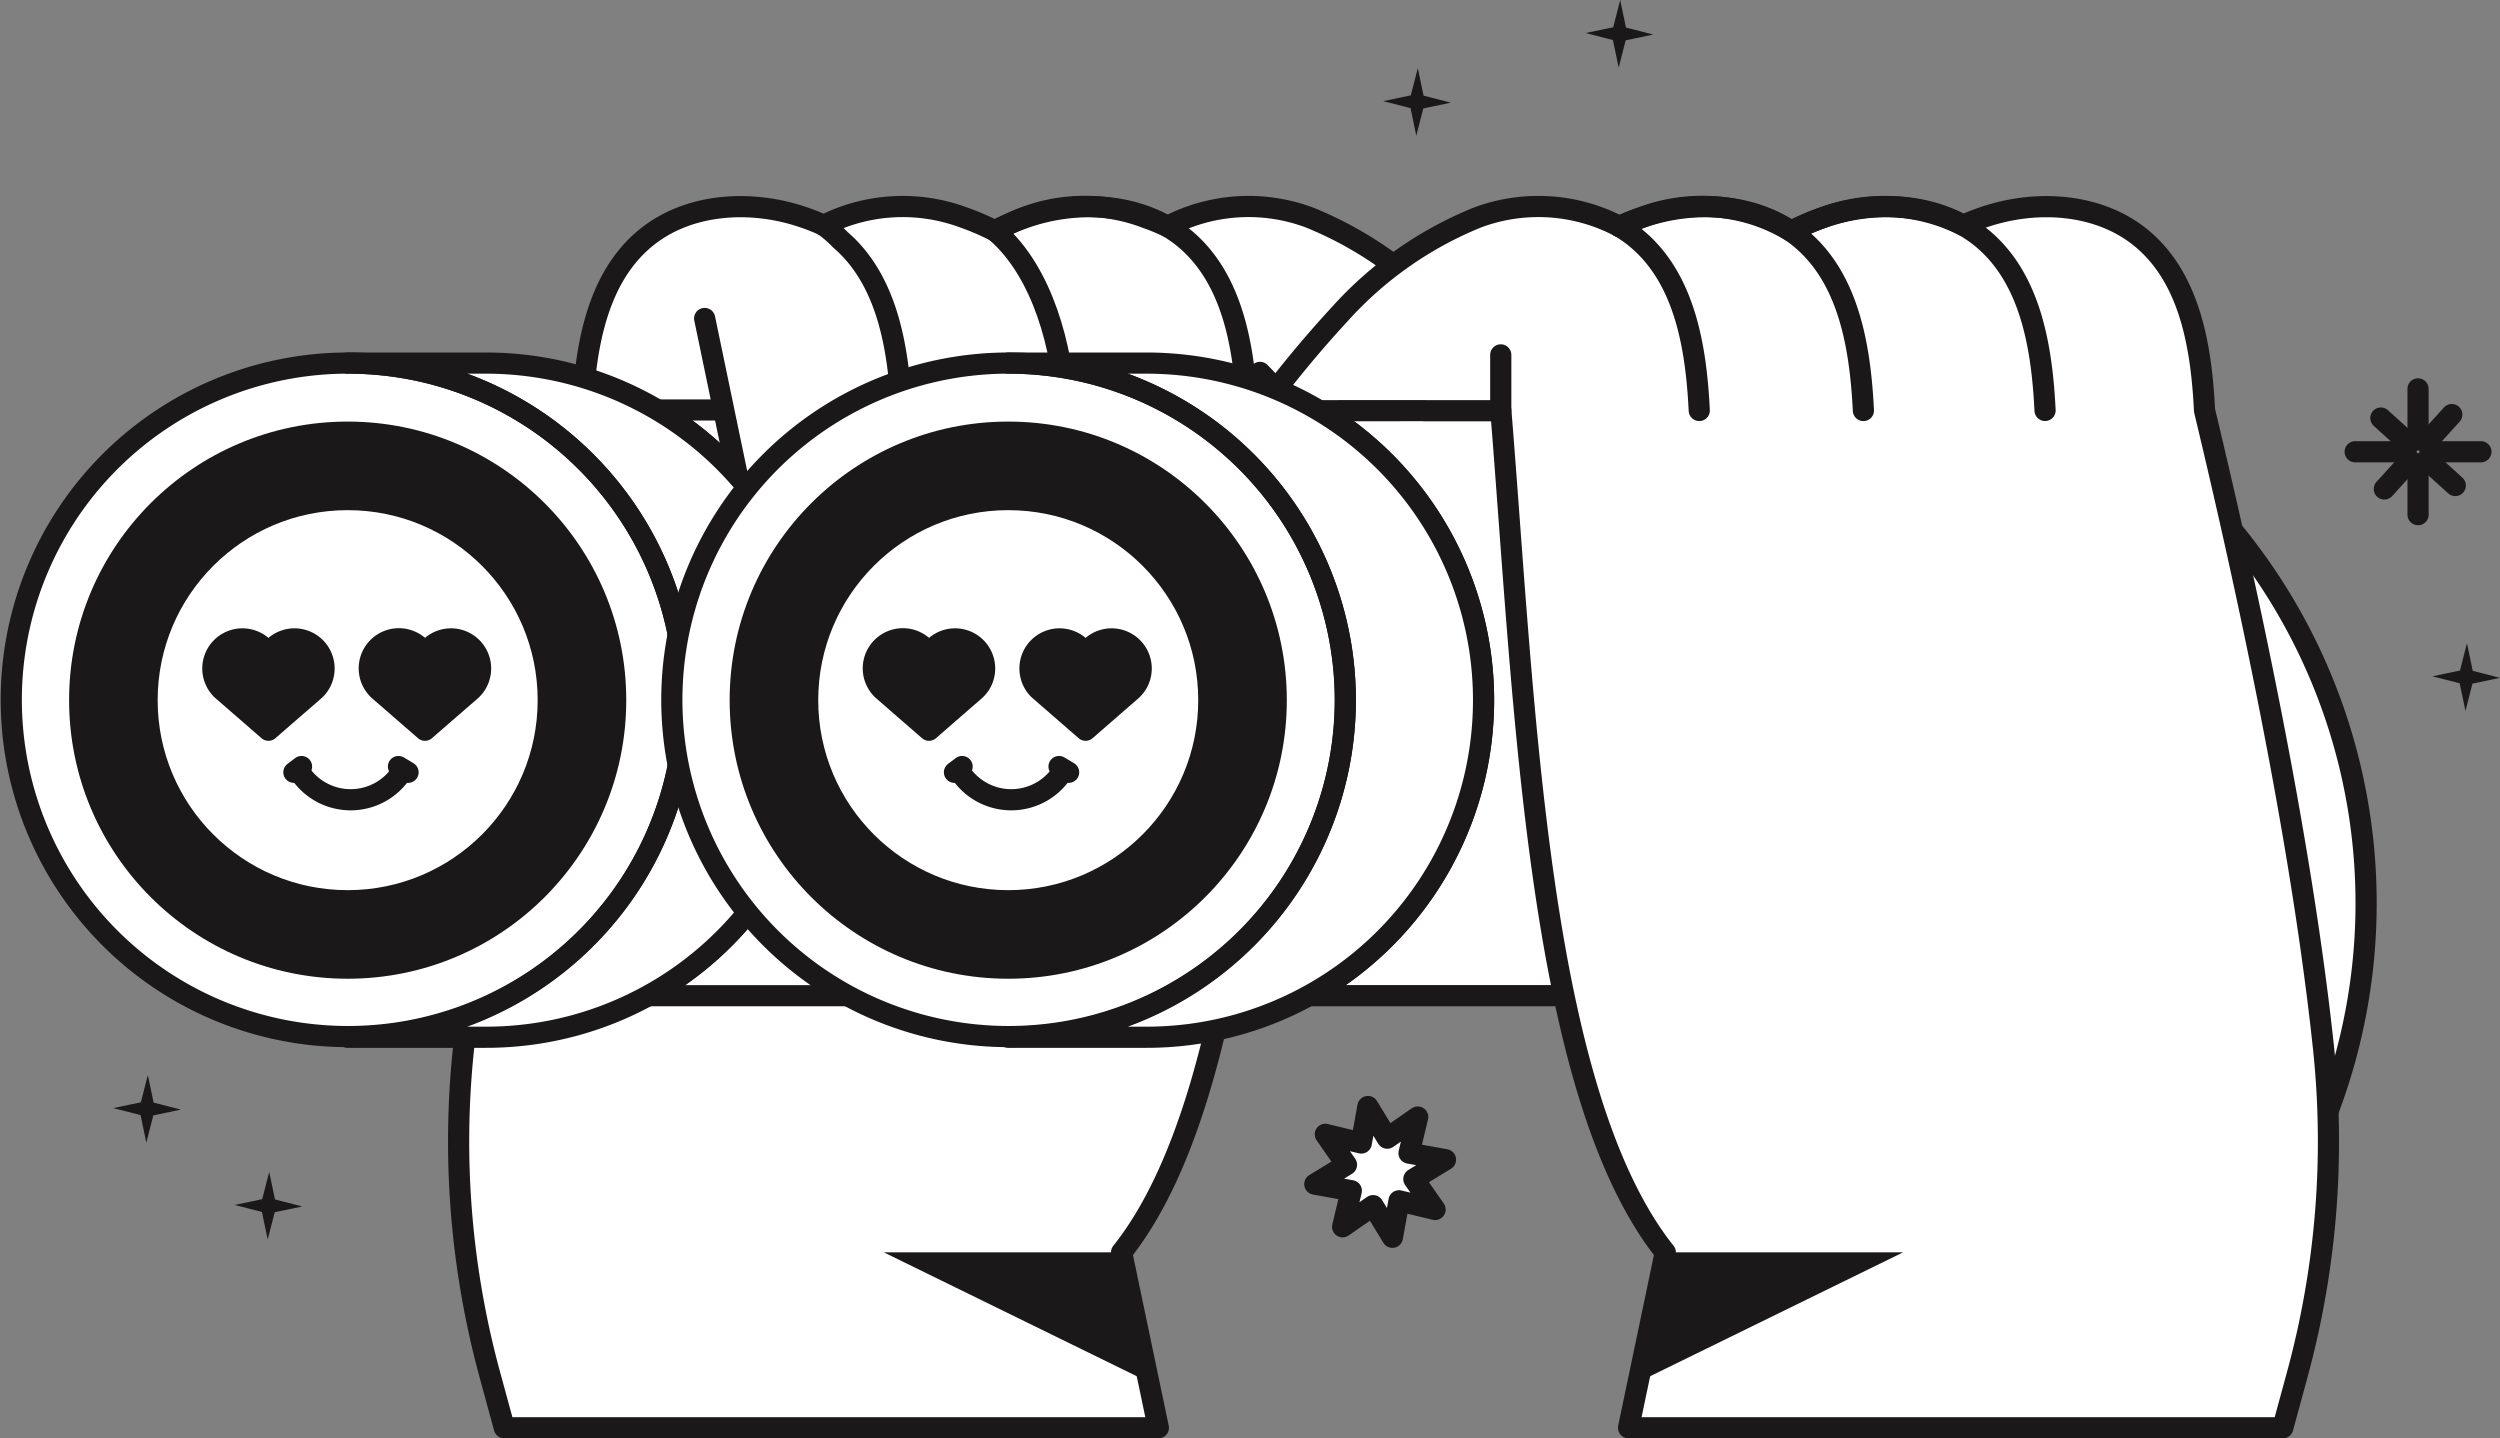
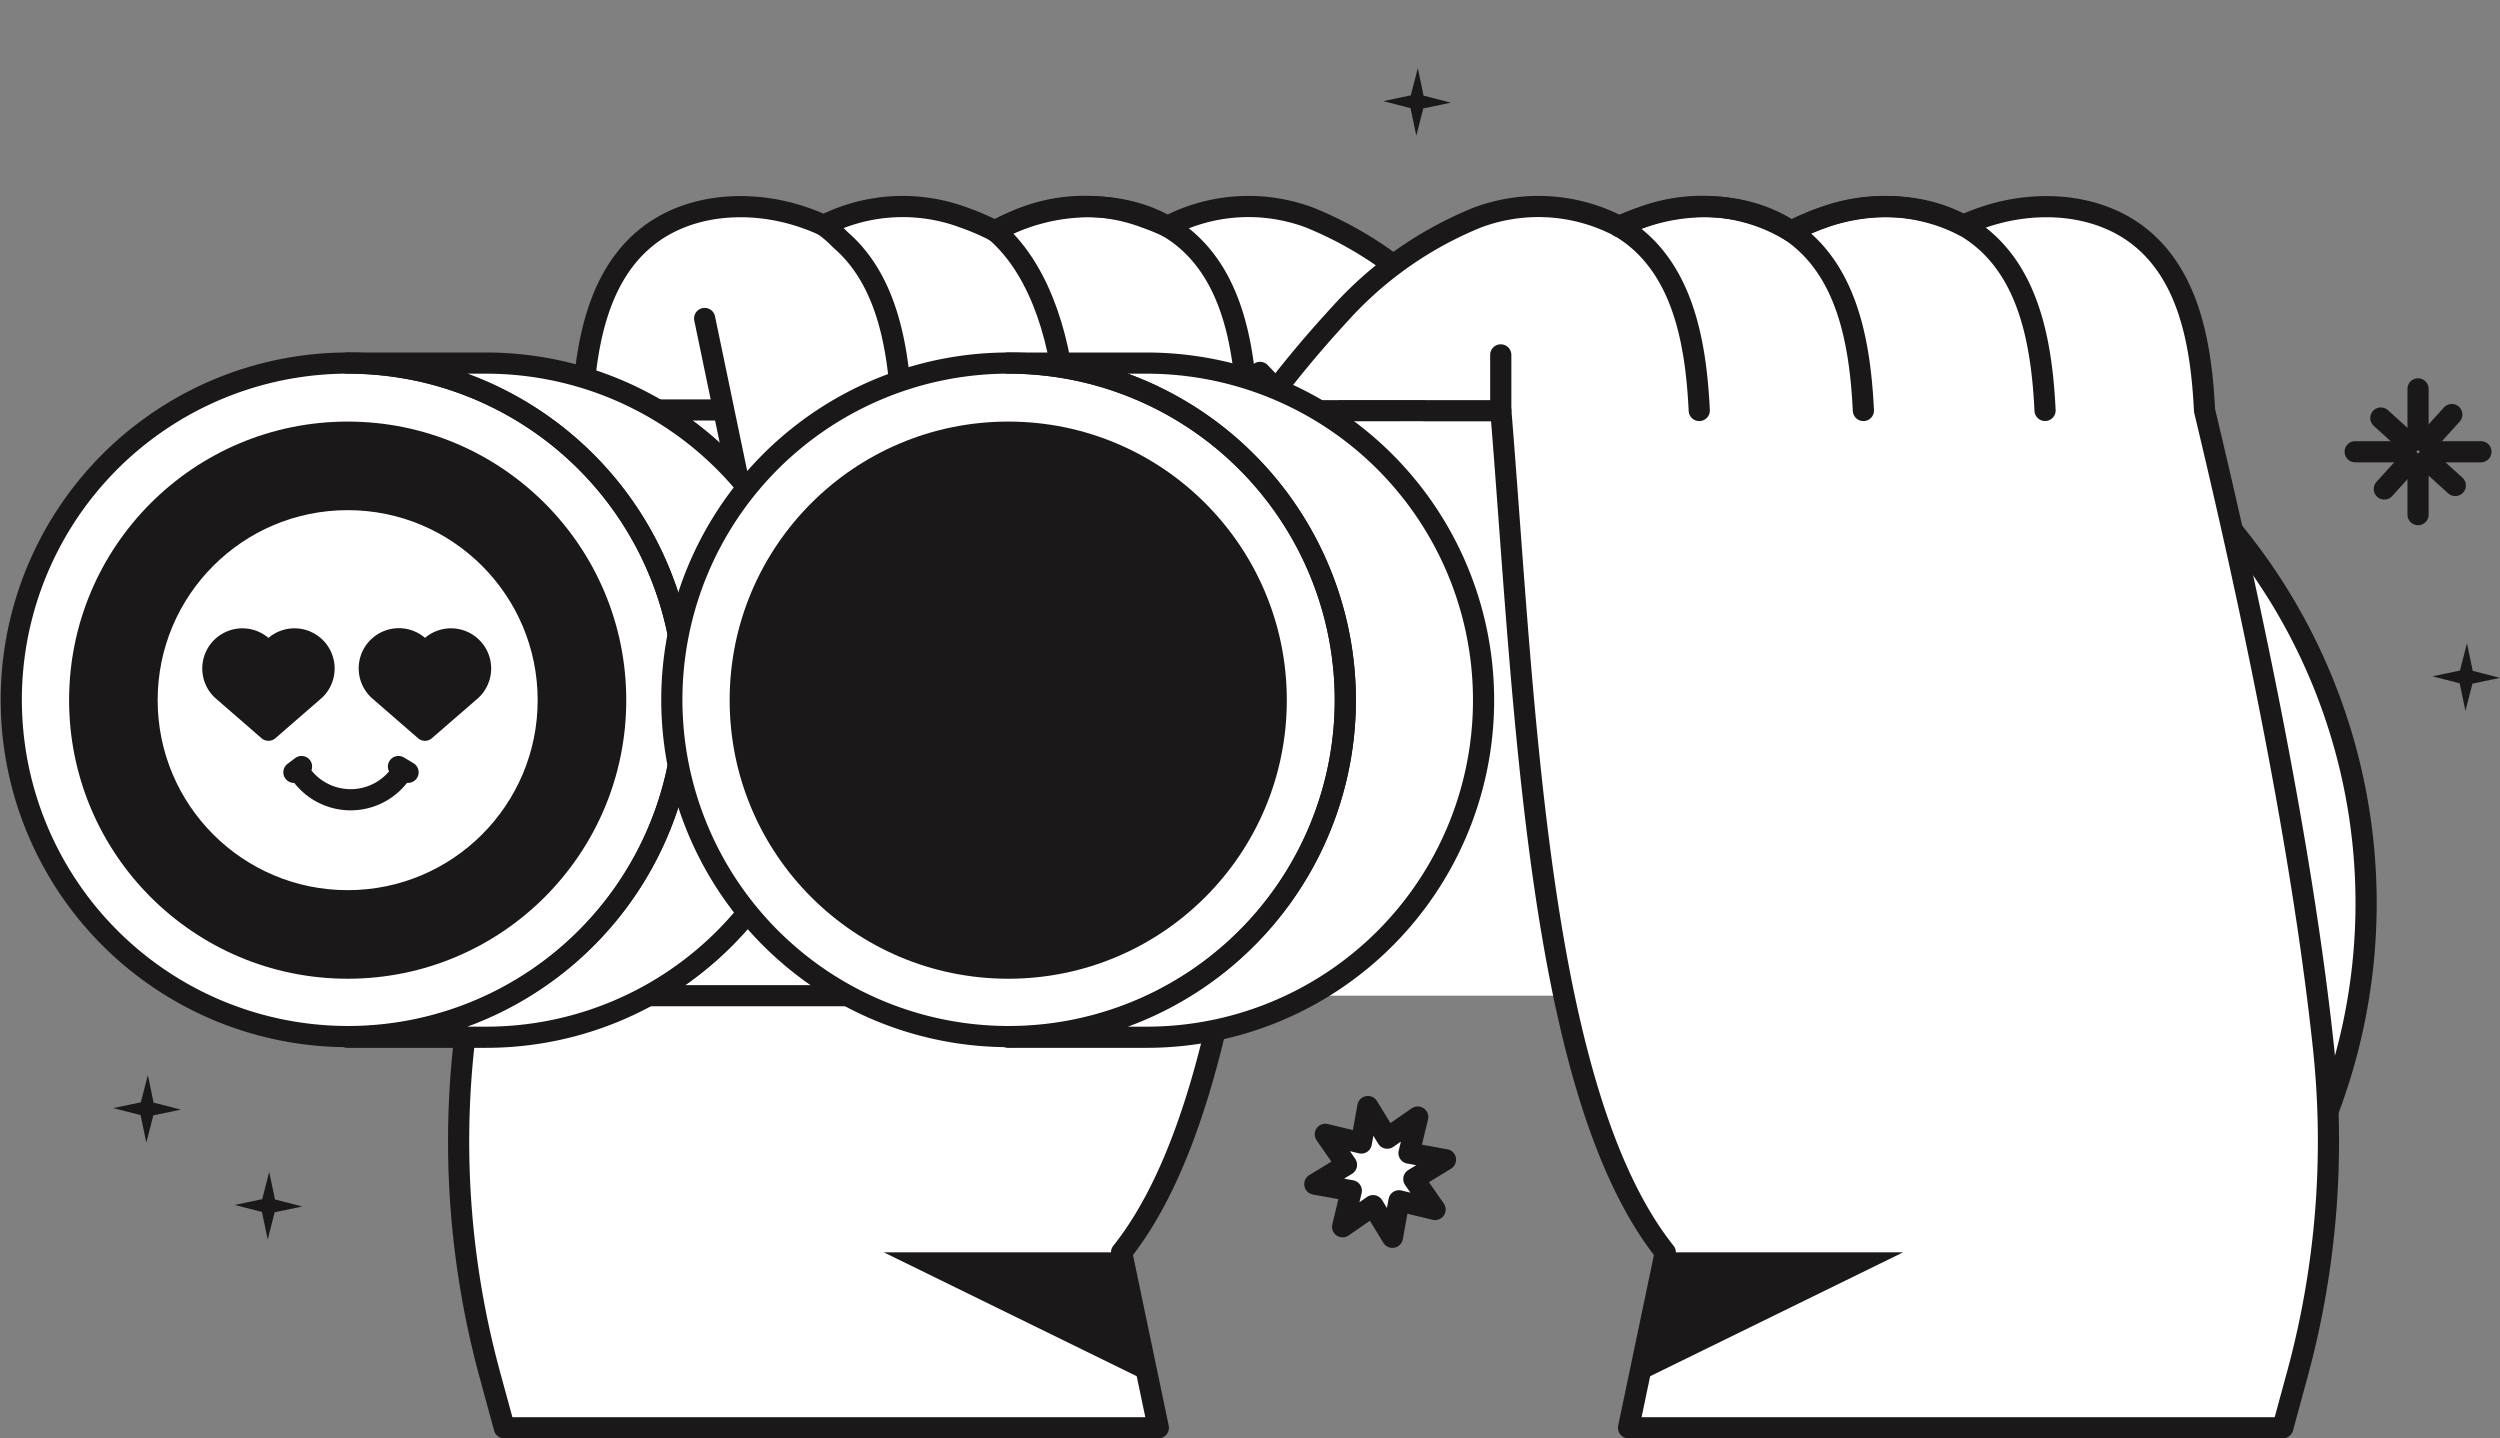
<svg xmlns="http://www.w3.org/2000/svg" width="145.946" height="83.968" viewBox="0 0 145.946 83.968">
  <rect x="0" y="0" width="145.946" height="83.968" fill="#808080" stroke="none" />
  <g id="グループ_100907" data-name="グループ 100907" transform="translate(0.618 0)">
    <g id="グループ_100876" data-name="グループ 100876" transform="translate(26.152 12.066)">
      <g id="グループ_100875" data-name="グループ 100875" transform="translate(0)">
        <path id="パス_123874" data-name="パス 123874" d="M8048.856,728.265c.178-3.626.817-7.6,3.57-9.963,2.508-2.155,6.26-2.386,9.382-1.3q.583.2,1.142.456a10.205,10.205,0,0,1,8.171-.456,14.3,14.3,0,0,1,1.865.807,9.972,9.972,0,0,1,8.737-.807,13.836,13.836,0,0,1,1.291.525,10.157,10.157,0,0,1,8.291-.525,21.8,21.8,0,0,1,8.044,5.652,65.615,65.615,0,0,1,4.642,5.627l-9.587-.006,0,.006-4.468,0c-1.393,17.059-2.128,39.754-9.6,49.133l2.145,10.24H8044.3l-.837-3.069a51.8,51.8,0,0,1-1.552-19C8042.7,757.962,8044.589,746.074,8048.856,728.265Z" transform="translate(-8041.629 -716.369)" fill="#fff" />
        <path id="パス_123875" data-name="パス 123875" d="M8048.856,728.265c.178-3.626.817-7.6,3.57-9.963,2.508-2.155,6.26-2.386,9.382-1.3q.583.2,1.142.456a10.205,10.205,0,0,1,8.171-.456,14.3,14.3,0,0,1,1.865.807,9.972,9.972,0,0,1,8.737-.807,13.836,13.836,0,0,1,1.291.525,10.157,10.157,0,0,1,8.291-.525,21.8,21.8,0,0,1,8.044,5.652,65.615,65.615,0,0,1,4.642,5.627l-9.587-.006,0,.006-4.468,0c-1.393,17.059-2.128,39.754-9.6,49.133l2.145,10.24H8044.3l-.837-3.069a51.8,51.8,0,0,1-1.552-19C8042.7,757.962,8044.589,746.074,8048.856,728.265Z" transform="translate(-8041.629 -716.369)" fill="none" stroke="#1a1819" stroke-linecap="round" stroke-linejoin="round" stroke-width="1.236" />
-         <path id="パス_123876" data-name="パス 123876" d="M8182.338,1028.23h-13.891l15.478,7.58Z" transform="translate(-8143.623 -967.187)" fill="#1a1819" />
+         <path id="パス_123876" data-name="パス 123876" d="M8182.338,1028.23h-13.891l15.478,7.58" transform="translate(-8143.623 -967.187)" fill="#1a1819" />
        <path id="パス_123877" data-name="パス 123877" d="M8177.9,785.023l.1.477a4.788,4.788,0,0,0,4.688,3.813h0a4.788,4.788,0,0,0,4.755-5.347l-.769-6.819" transform="translate(-8151.227 -765.249)" fill="none" stroke="#1a1819" stroke-linecap="round" stroke-linejoin="round" stroke-width="1.236" />
      </g>
    </g>
    <g id="グループ_100878" data-name="グループ 100878" transform="translate(37.225 23.93)">
      <g id="グループ_100877" data-name="グループ 100877">
        <path id="パス_123878" data-name="パス 123878" d="M8291.761,822.2a9.086,9.086,0,0,1-9.087,9.088h-5.643a17.117,17.117,0,0,0-1.185-18.176h6.827A9.088,9.088,0,0,1,8291.761,822.2Z" transform="translate(-8241.075 -806.037)" fill="none" stroke="#1a1819" stroke-linecap="round" stroke-linejoin="round" stroke-width="1.236" />
        <path id="パス_123879" data-name="パス 123879" d="M8136.221,794.083a17.1,17.1,0,0,1-17.1,17.1H8098.2a19.684,19.684,0,0,0,.536-34.195h20.387a17.092,17.092,0,0,1,17.1,17.1Z" transform="translate(-8098.202 -776.985)" fill="none" stroke="#1a1819" stroke-linecap="round" stroke-linejoin="round" stroke-width="1.236" />
      </g>
    </g>
    <path id="パス_123880" data-name="パス 123880" d="M8280.667,765.8l10.224,10.68a4.7,4.7,0,0,0,4,1.413h0a4.7,4.7,0,0,0,3.135-7.528l-2.647-3.442" transform="translate(-8207.727 -744.06)" fill="none" stroke="#1a1819" stroke-linecap="round" stroke-linejoin="round" stroke-width="1.236" />
    <g id="グループ_100879" data-name="グループ 100879" transform="translate(75.788 23.93)">
      <path id="パス_123881" data-name="パス 123881" d="M8488.774,822.2a9.085,9.085,0,0,1-9.087,9.088h-5.643a17.111,17.111,0,0,0-1.185-18.176h6.827A9.088,9.088,0,0,1,8488.774,822.2Z" transform="translate(-8438.088 -806.037)" fill="#fff" />
      <path id="パス_123882" data-name="パス 123882" d="M8333.232,794.083a17,17,0,0,1-2.062,8.149,17.112,17.112,0,0,1-15.033,8.948h-20.922a19.684,19.684,0,0,0,.535-34.195h20.387a17.09,17.09,0,0,1,17.1,17.1Z" transform="translate(-8295.215 -776.985)" fill="#fff" />
    </g>
    <g id="グループ_100880" data-name="グループ 100880" transform="translate(75.788 23.93)">
      <path id="パス_123883" data-name="パス 123883" d="M8488.774,822.2a9.085,9.085,0,0,1-9.087,9.088h-5.643a17.111,17.111,0,0,0-1.185-18.176h6.827A9.088,9.088,0,0,1,8488.774,822.2Z" transform="translate(-8438.088 -806.037)" fill="none" stroke="#1a1819" stroke-linecap="round" stroke-linejoin="round" stroke-width="1.236" />
-       <path id="パス_123884" data-name="パス 123884" d="M8333.232,794.083a17,17,0,0,1-2.062,8.149,17.112,17.112,0,0,1-15.033,8.948h-20.922a19.684,19.684,0,0,0,.535-34.195h20.387a17.09,17.09,0,0,1,17.1,17.1Z" transform="translate(-8295.215 -776.985)" fill="none" stroke="#1a1819" stroke-linecap="round" stroke-linejoin="round" stroke-width="1.236" />
    </g>
    <path id="パス_123885" data-name="パス 123885" d="M8115.028,741.608l2.855,13.722a4.789,4.789,0,0,0,4.688,3.813h0a4.788,4.788,0,0,0,4.755-5.347c-.461-5.789-.937-11.529-2.365-14.161Z" transform="translate(-8074.509 -723.015)" fill="#fff" />
    <g id="グループ_100881" data-name="グループ 100881" transform="translate(47.472 12.066)">
      <path id="パス_123886" data-name="パス 123886" d="M8150.552,721.939a6.935,6.935,0,0,1,.972.844c2.753,2.366,3.392,6.336,3.571,9.962" transform="translate(-8150.552 -720.849)" fill="none" stroke="#1a1819" stroke-linecap="round" stroke-linejoin="round" stroke-width="1.236" />
      <path id="パス_123887" data-name="パス 123887" d="M8201.825,723.734c2.753,2.366,3.909,6.828,4.088,10.455" transform="translate(-8191.789 -722.292)" fill="none" stroke="#1a1819" stroke-linecap="round" stroke-linejoin="round" stroke-width="1.236" />
      <path id="パス_123888" data-name="パス 123888" d="M8201.614,717.766a14.248,14.248,0,0,1,1.779-.762c3.123-1.086,6.874-.856,9.382,1.3,2.754,2.366,3.393,6.336,3.571,9.963" transform="translate(-8191.62 -716.369)" fill="none" stroke="#1a1819" stroke-linecap="round" stroke-linejoin="round" stroke-width="1.236" />
    </g>
    <path id="パス_123889" data-name="パス 123889" d="M8115.028,749.717l2.855,13.722a4.789,4.789,0,0,0,4.688,3.813h0a4.789,4.789,0,0,0,4.755-5.347l-.8-6.819" transform="translate(-8074.509 -731.124)" fill="none" stroke="#1a1819" stroke-linecap="round" stroke-linejoin="round" stroke-width="1.236" />
    <path id="パス_123890" data-name="パス 123890" d="M8177.9,785.023l.1.477a4.788,4.788,0,0,0,4.688,3.813h0a4.788,4.788,0,0,0,4.755-5.347l-.769-6.819" transform="translate(-8125.075 -753.184)" fill="none" stroke="#1a1819" stroke-linecap="round" stroke-linejoin="round" stroke-width="1.236" />
    <g id="グループ_100882" data-name="グループ 100882" transform="translate(0 21.196)">
      <path id="パス_123891" data-name="パス 123891" d="M7945.785,765.75a19.591,19.591,0,0,0-10.014-2.734H7927.7a19.679,19.679,0,0,0,0,39.357h8.071a19.681,19.681,0,0,0,10.014-36.623Z" transform="translate(-7908.022 -763.016)" fill="#fff" />
      <path id="パス_123892" data-name="パス 123892" d="M7947.381,782.694a19.659,19.659,0,1,1-15.644-19.264A19.686,19.686,0,0,1,7947.381,782.694Z" transform="translate(-7908.023 -763.016)" fill="none" stroke="#1a1819" stroke-linecap="round" stroke-linejoin="round" stroke-width="1.236" />
      <path id="パス_123893" data-name="パス 123893" d="M8036.306,782.694a19.669,19.669,0,0,1-19.678,19.679h-8.071a19.774,19.774,0,0,0,4.035-.414,19.683,19.683,0,0,0,0-38.528,19.762,19.762,0,0,0-4.035-.414h8.071a19.671,19.671,0,0,1,19.678,19.678Z" transform="translate(-7988.878 -763.016)" fill="none" stroke="#1a1819" stroke-linecap="round" stroke-linejoin="round" stroke-width="1.236" />
      <ellipse id="楕円形_583" data-name="楕円形 583" cx="16.263" cy="16.263" rx="16.263" ry="16.263" transform="translate(3.416 3.415)" fill="#1a1819" />
    </g>
    <path id="パス_123894" data-name="パス 123894" d="M8222.715,773.9l1.87,8.988a4.788,4.788,0,0,0,4.688,3.813h0a4.788,4.788,0,0,0,4.755-5.347l-.711-6.819" transform="translate(-8161.118 -750.576)" fill="none" stroke="#1a1819" stroke-linecap="round" stroke-linejoin="round" stroke-width="1.236" />
    <g id="グループ_100886" data-name="グループ 100886" transform="translate(72.944 12.066)">
      <g id="グループ_100883" data-name="グループ 100883" transform="translate(53.11 15.105)">
        <path id="パス_123895" data-name="パス 123895" d="M8560.455,833.157a34.226,34.226,0,0,0-8.435-39.62Z" transform="translate(-8552.021 -793.537)" fill="#fff" />
        <path id="パス_123896" data-name="パス 123896" d="M8560.455,833.157a34.226,34.226,0,0,0-8.435-39.62Z" transform="translate(-8552.021 -793.537)" fill="none" stroke="#1a1819" stroke-linecap="round" stroke-linejoin="round" stroke-width="1.236" />
      </g>
      <g id="グループ_100885" data-name="グループ 100885" transform="translate(0)">
        <path id="パス_123897" data-name="パス 123897" d="M8335.817,728.265c-.179-3.626-.817-7.6-3.571-9.963-2.508-2.155-6.259-2.386-9.381-1.3q-.583.2-1.143.456a10.2,10.2,0,0,0-8.17-.456,14.188,14.188,0,0,0-1.865.807,9.974,9.974,0,0,0-8.738-.807c-.44.153-.87.33-1.291.525a10.157,10.157,0,0,0-8.291-.525,21.838,21.838,0,0,0-8.045,5.652,65.971,65.971,0,0,0-4.641,5.627l9.588-.006,0,.006,4.468,0c1.392,17.059,2.126,39.754,9.6,49.133l-2.145,10.24h38.193l.836-3.069a51.8,51.8,0,0,0,1.553-19C8341.97,757.962,8340.085,746.074,8335.817,728.265Z" transform="translate(-8280.682 -716.369)" fill="#fff" />
        <g id="グループ_100884" data-name="グループ 100884" transform="translate(20.976)">
          <path id="パス_123898" data-name="パス 123898" d="M8387.858,722.289a7.4,7.4,0,0,1,1.089.775c2.754,2.366,3.392,6.336,3.571,9.963" transform="translate(-8387.856 -721.13)" fill="none" stroke="#1a1819" stroke-linecap="round" stroke-linejoin="round" stroke-width="1.236" />
          <path id="パス_123899" data-name="パス 123899" d="M8387.847,717.528a13.621,13.621,0,0,1,1.292-.524c3.121-1.086,6.873-.856,9.381,1.3,2.754,2.366,3.391,6.336,3.571,9.963" transform="translate(-8387.847 -716.369)" fill="none" stroke="#1a1819" stroke-linecap="round" stroke-linejoin="round" stroke-width="1.236" />
          <path id="パス_123900" data-name="パス 123900" d="M8439.518,717.766A14.213,14.213,0,0,1,8441.3,717c3.123-1.086,6.872-.856,9.382,1.3,2.754,2.366,3.392,6.336,3.57,9.963" transform="translate(-8429.403 -716.369)" fill="none" stroke="#1a1819" stroke-linecap="round" stroke-linejoin="round" stroke-width="1.236" />
        </g>
        <path id="パス_123901" data-name="パス 123901" d="M8335.817,728.265c-.179-3.626-.817-7.6-3.571-9.963-2.508-2.155-6.259-2.386-9.381-1.3q-.583.2-1.143.456a10.2,10.2,0,0,0-8.17-.456,14.188,14.188,0,0,0-1.865.807,9.974,9.974,0,0,0-8.738-.807c-.44.153-.87.33-1.291.525a10.157,10.157,0,0,0-8.291-.525,21.838,21.838,0,0,0-8.045,5.652,65.971,65.971,0,0,0-4.641,5.627l9.588-.006,0,.006,4.468,0c1.392,17.059,2.126,39.754,9.6,49.133l-2.145,10.24h38.193l.836-3.069a51.8,51.8,0,0,0,1.553-19C8341.97,757.962,8340.085,746.074,8335.817,728.265Z" transform="translate(-8280.682 -716.369)" fill="none" stroke="#1a1819" stroke-linecap="round" stroke-linejoin="round" stroke-width="1.236" />
        <path id="パス_123902" data-name="パス 123902" d="M8394.97,1028.23h13.892l-15.479,7.58Z" transform="translate(-8371.323 -967.187)" fill="#1a1819" />
      </g>
      <line id="線_1028" data-name="線 1028" y1="3.259" transform="translate(14.05 8.651)" fill="none" stroke="#1a1819" stroke-linecap="round" stroke-linejoin="round" stroke-width="1.236" />
    </g>
    <g id="グループ_100887" data-name="グループ 100887" transform="translate(38.563 21.196)">
      <path id="パス_123903" data-name="パス 123903" d="M8142.8,765.75a19.583,19.583,0,0,0-10.012-2.734h-8.071a19.679,19.679,0,1,0,0,39.357h8.071A19.68,19.68,0,0,0,8142.8,765.75Z" transform="translate(-8105.036 -763.016)" fill="#fff" />
      <path id="パス_123904" data-name="パス 123904" d="M8144.394,782.694a19.659,19.659,0,1,1-15.644-19.264A19.686,19.686,0,0,1,8144.394,782.694Z" transform="translate(-8105.036 -763.016)" fill="none" stroke="#1a1819" stroke-linecap="round" stroke-linejoin="round" stroke-width="1.236" />
      <path id="パス_123905" data-name="パス 123905" d="M8233.319,782.694a19.671,19.671,0,0,1-19.68,19.679h-8.069a19.768,19.768,0,0,0,4.034-.414,19.683,19.683,0,0,0,0-38.528,19.756,19.756,0,0,0-4.034-.414h8.069a19.672,19.672,0,0,1,19.68,19.678Z" transform="translate(-8185.892 -763.016)" fill="none" stroke="#1a1819" stroke-linecap="round" stroke-linejoin="round" stroke-width="1.236" />
      <ellipse id="楕円形_584" data-name="楕円形 584" cx="16.263" cy="16.263" rx="16.263" ry="16.263" transform="translate(3.415 3.415)" fill="#1a1819" />
    </g>
    <g id="グループ_100892" data-name="グループ 100892" transform="translate(46.531 29.164)">
-       <ellipse id="楕円形_585" data-name="楕円形 585" cx="11.71" cy="11.71" rx="11.71" ry="11.71" transform="translate(0)" fill="#fff" />
      <ellipse id="楕円形_586" data-name="楕円形 586" cx="11.71" cy="11.71" rx="11.71" ry="11.71" transform="translate(0)" fill="none" stroke="#1a1819" stroke-linecap="round" stroke-linejoin="round" stroke-width="1.236" />
      <g id="グループ_100888" data-name="グループ 100888" transform="translate(3.837 8.133)">
        <path id="パス_123906" data-name="パス 123906" d="M8171.541,847.982a1.727,1.727,0,1,0-2.942-1.8h0a1.727,1.727,0,1,0-2.915,1.836h0l.014.016a1.714,1.714,0,0,0,.172.2l2.729,2.372,2.7-2.349a1.7,1.7,0,0,0,.234-.269l0,0Z" transform="translate(-8165.351 -845.274)" fill="#1a1819" />
        <path id="パス_123907" data-name="パス 123907" d="M8218.228,847.982a1.727,1.727,0,1,0-2.942-1.8h0a1.726,1.726,0,1,0-2.914,1.836h0l.013.016a1.681,1.681,0,0,0,.174.2l2.729,2.372,2.7-2.349a1.678,1.678,0,0,0,.234-.269l0,0Z" transform="translate(-8202.898 -845.274)" fill="#1a1819" />
      </g>
      <g id="グループ_100889" data-name="グループ 100889" transform="translate(3.837 8.133)">
        <path id="パス_123908" data-name="パス 123908" d="M8171.541,847.982a1.727,1.727,0,1,0-2.942-1.8h0a1.727,1.727,0,1,0-2.915,1.836h0l.014.016a1.714,1.714,0,0,0,.172.2l2.729,2.372,2.7-2.349a1.7,1.7,0,0,0,.234-.269l0,0Z" transform="translate(-8165.351 -845.274)" fill="none" stroke="#1a1819" stroke-linecap="round" stroke-linejoin="round" stroke-width="1.236" />
        <path id="パス_123909" data-name="パス 123909" d="M8218.228,847.982a1.727,1.727,0,1,0-2.942-1.8h0a1.726,1.726,0,1,0-2.914,1.836h0l.013.016a1.681,1.681,0,0,0,.174.2l2.729,2.372,2.7-2.349a1.678,1.678,0,0,0,.234-.269l0,0Z" transform="translate(-8202.898 -845.274)" fill="none" stroke="#1a1819" stroke-linecap="round" stroke-linejoin="round" stroke-width="1.236" />
      </g>
      <g id="グループ_100891" data-name="グループ 100891" transform="translate(8.571 15.585)">
        <g id="グループ_100890" data-name="グループ 100890" transform="translate(0.256 0.205)">
          <path id="パス_123910" data-name="パス 123910" d="M8190.839,884.394a3.562,3.562,0,0,0,6.115,0" transform="translate(-8190.839 -884.394)" fill="none" stroke="#1a1819" stroke-linecap="round" stroke-linejoin="round" stroke-width="1.236" />
        </g>
        <line id="線_1029" data-name="線 1029" y1="0.337" x2="0.446" transform="translate(0)" fill="none" stroke="#1a1819" stroke-linecap="round" stroke-linejoin="round" stroke-width="1.236" />
        <line id="線_1030" data-name="線 1030" x2="0.561" y2="0.337" transform="translate(6.104)" fill="none" stroke="#1a1819" stroke-linecap="round" stroke-linejoin="round" stroke-width="1.236" />
      </g>
    </g>
    <g id="グループ_100897" data-name="グループ 100897" transform="translate(7.968 29.164)">
      <ellipse id="楕円形_587" data-name="楕円形 587" cx="11.71" cy="11.71" rx="11.71" ry="11.71" transform="translate(0)" fill="#fff" />
      <ellipse id="楕円形_588" data-name="楕円形 588" cx="11.71" cy="11.71" rx="11.71" ry="11.71" transform="translate(0)" fill="none" stroke="#1a1819" stroke-linecap="round" stroke-linejoin="round" stroke-width="1.236" />
      <g id="グループ_100893" data-name="グループ 100893" transform="translate(3.837 8.133)">
        <path id="パス_123911" data-name="パス 123911" d="M7974.524,847.982a1.727,1.727,0,1,0-2.942-1.8h0a1.726,1.726,0,1,0-2.914,1.836h0l.014.016a1.665,1.665,0,0,0,.172.2l2.729,2.372,2.705-2.349a1.672,1.672,0,0,0,.233-.269l0,0Z" transform="translate(-7968.334 -845.274)" fill="#1a1819" />
        <path id="パス_123912" data-name="パス 123912" d="M8021.212,847.982a1.727,1.727,0,1,0-2.942-1.8h0a1.727,1.727,0,1,0-2.915,1.836h0l.013.016a1.814,1.814,0,0,0,.172.2l2.73,2.372,2.706-2.349a1.716,1.716,0,0,0,.232-.269l0,0Z" transform="translate(-8005.884 -845.274)" fill="#1a1819" />
      </g>
      <g id="グループ_100894" data-name="グループ 100894" transform="translate(3.837 8.133)">
        <path id="パス_123913" data-name="パス 123913" d="M7974.524,847.982a1.727,1.727,0,1,0-2.942-1.8h0a1.726,1.726,0,1,0-2.914,1.836h0l.014.016a1.665,1.665,0,0,0,.172.2l2.729,2.372,2.705-2.349a1.672,1.672,0,0,0,.233-.269l0,0Z" transform="translate(-7968.334 -845.274)" fill="none" stroke="#1a1819" stroke-linecap="round" stroke-linejoin="round" stroke-width="1.236" />
        <path id="パス_123914" data-name="パス 123914" d="M8021.212,847.982a1.727,1.727,0,1,0-2.942-1.8h0a1.727,1.727,0,1,0-2.915,1.836h0l.013.016a1.814,1.814,0,0,0,.172.2l2.73,2.372,2.706-2.349a1.716,1.716,0,0,0,.232-.269l0,0Z" transform="translate(-8005.884 -845.274)" fill="none" stroke="#1a1819" stroke-linecap="round" stroke-linejoin="round" stroke-width="1.236" />
      </g>
      <g id="グループ_100896" data-name="グループ 100896" transform="translate(8.571 15.585)">
        <g id="グループ_100895" data-name="グループ 100895" transform="translate(0.255 0.205)">
          <path id="パス_123915" data-name="パス 123915" d="M7993.825,884.394a3.562,3.562,0,0,0,6.115,0" transform="translate(-7993.825 -884.394)" fill="none" stroke="#1a1819" stroke-linecap="round" stroke-linejoin="round" stroke-width="1.236" />
        </g>
        <line id="線_1031" data-name="線 1031" y1="0.337" x2="0.446" transform="translate(0)" fill="none" stroke="#1a1819" stroke-linecap="round" stroke-linejoin="round" stroke-width="1.236" />
        <line id="線_1032" data-name="線 1032" x2="0.561" y2="0.337" transform="translate(6.104)" fill="none" stroke="#1a1819" stroke-linecap="round" stroke-linejoin="round" stroke-width="1.236" />
      </g>
    </g>
    <g id="グループ_100898" data-name="グループ 100898" transform="translate(76.137 64.597)">
      <path id="パス_123916" data-name="パス 123916" d="M8304.019,990.755l-2.105-.509-.386,2.132-1.128-1.849-1.779,1.235.509-2.106-2.132-.385,1.85-1.129-1.236-1.779,2.1.509.386-2.132,1.129,1.849,1.779-1.235-.509,2.106,2.131.385-1.849,1.129Z" transform="translate(-8296.997 -984.743)" fill="#fff" />
      <path id="パス_123917" data-name="パス 123917" d="M8304.019,990.755l-2.105-.509-.386,2.132-1.128-1.849-1.779,1.235.509-2.106-2.132-.385,1.85-1.129-1.236-1.779,2.1.509.386-2.132,1.129,1.849,1.779-1.235-.509,2.106,2.131.385-1.849,1.129Z" transform="translate(-8296.997 -984.743)" fill="none" stroke="#1a1819" stroke-linecap="round" stroke-linejoin="round" stroke-width="1.236" />
    </g>
    <g id="グループ_100906" data-name="グループ 100906" transform="translate(136.873 22.702)">
      <line id="線_1041" data-name="線 1041" y2="2.808" transform="translate(3.671)" fill="none" stroke="#1a1819" stroke-linecap="round" stroke-linejoin="round" stroke-width="1.236" />
      <line id="線_1042" data-name="線 1042" y2="2.808" transform="translate(3.671 4.535)" fill="none" stroke="#1a1819" stroke-linecap="round" stroke-linejoin="round" stroke-width="1.236" />
      <g id="グループ_100903" data-name="グループ 100903" transform="translate(0 3.671)">
        <line id="線_1043" data-name="線 1043" x1="2.808" transform="translate(4.534)" fill="none" stroke="#1a1819" stroke-linecap="round" stroke-linejoin="round" stroke-width="1.236" />
        <line id="線_1044" data-name="線 1044" x1="2.808" fill="none" stroke="#1a1819" stroke-linecap="round" stroke-linejoin="round" stroke-width="1.236" />
      </g>
      <g id="グループ_100904" data-name="グループ 100904" transform="translate(1.499 1.702)">
        <line id="線_1045" data-name="線 1045" x1="1.662" y1="1.506" transform="translate(2.684 2.433)" fill="none" stroke="#1a1819" stroke-linecap="round" stroke-linejoin="round" stroke-width="1.236" />
        <line id="線_1046" data-name="線 1046" x1="1.662" y1="1.506" transform="translate(0)" fill="none" stroke="#1a1819" stroke-linecap="round" stroke-linejoin="round" stroke-width="1.236" />
      </g>
      <g id="グループ_100905" data-name="グループ 100905" transform="translate(1.702 1.499)">
        <line id="線_1047" data-name="線 1047" x1="1.506" y2="1.662" transform="translate(2.433)" fill="none" stroke="#1a1819" stroke-linecap="round" stroke-linejoin="round" stroke-width="1.236" />
        <line id="線_1048" data-name="線 1048" x1="1.506" y2="1.662" transform="translate(0 2.683)" fill="none" stroke="#1a1819" stroke-linecap="round" stroke-linejoin="round" stroke-width="1.236" />
      </g>
    </g>
    <path id="パス_123918" data-name="パス 123918" d="M7976.778,1008.191l-.337-1.609-1.592-.408,1.608-.337.409-1.592.337,1.609,1.592.409-1.608.336Z" transform="translate(-7961.768 -935.831)" fill="#1a1819" />
    <path id="パス_123919" data-name="パス 123919" d="M8632.255,850.527l-.337-1.609-1.591-.409,1.608-.336.409-1.592.336,1.609,1.592.409-1.608.337Z" transform="translate(-8488.944 -809.028)" fill="#1a1819" />
    <path id="パス_123920" data-name="パス 123920" d="M8319.347,678.988l-.337-1.609-1.592-.409,1.608-.337.41-1.592.335,1.609,1.593.409-1.609.337Z" transform="translate(-8237.284 -671.066)" fill="#1a1819" />
-     <path id="パス_123921" data-name="パス 123921" d="M8379.7,658.673l-.337-1.609-1.591-.409,1.608-.337.408-1.592.337,1.609,1.592.409-1.608.337Z" transform="translate(-8285.822 -654.727)" fill="#1a1819" />
    <path id="パス_123922" data-name="パス 123922" d="M7940.578,979.3l-.336-1.609-1.593-.409,1.609-.337.409-1.592.336,1.609,1.592.408-1.608.337Z" transform="translate(-7932.654 -912.593)" fill="#1a1819" />
  </g>
</svg>